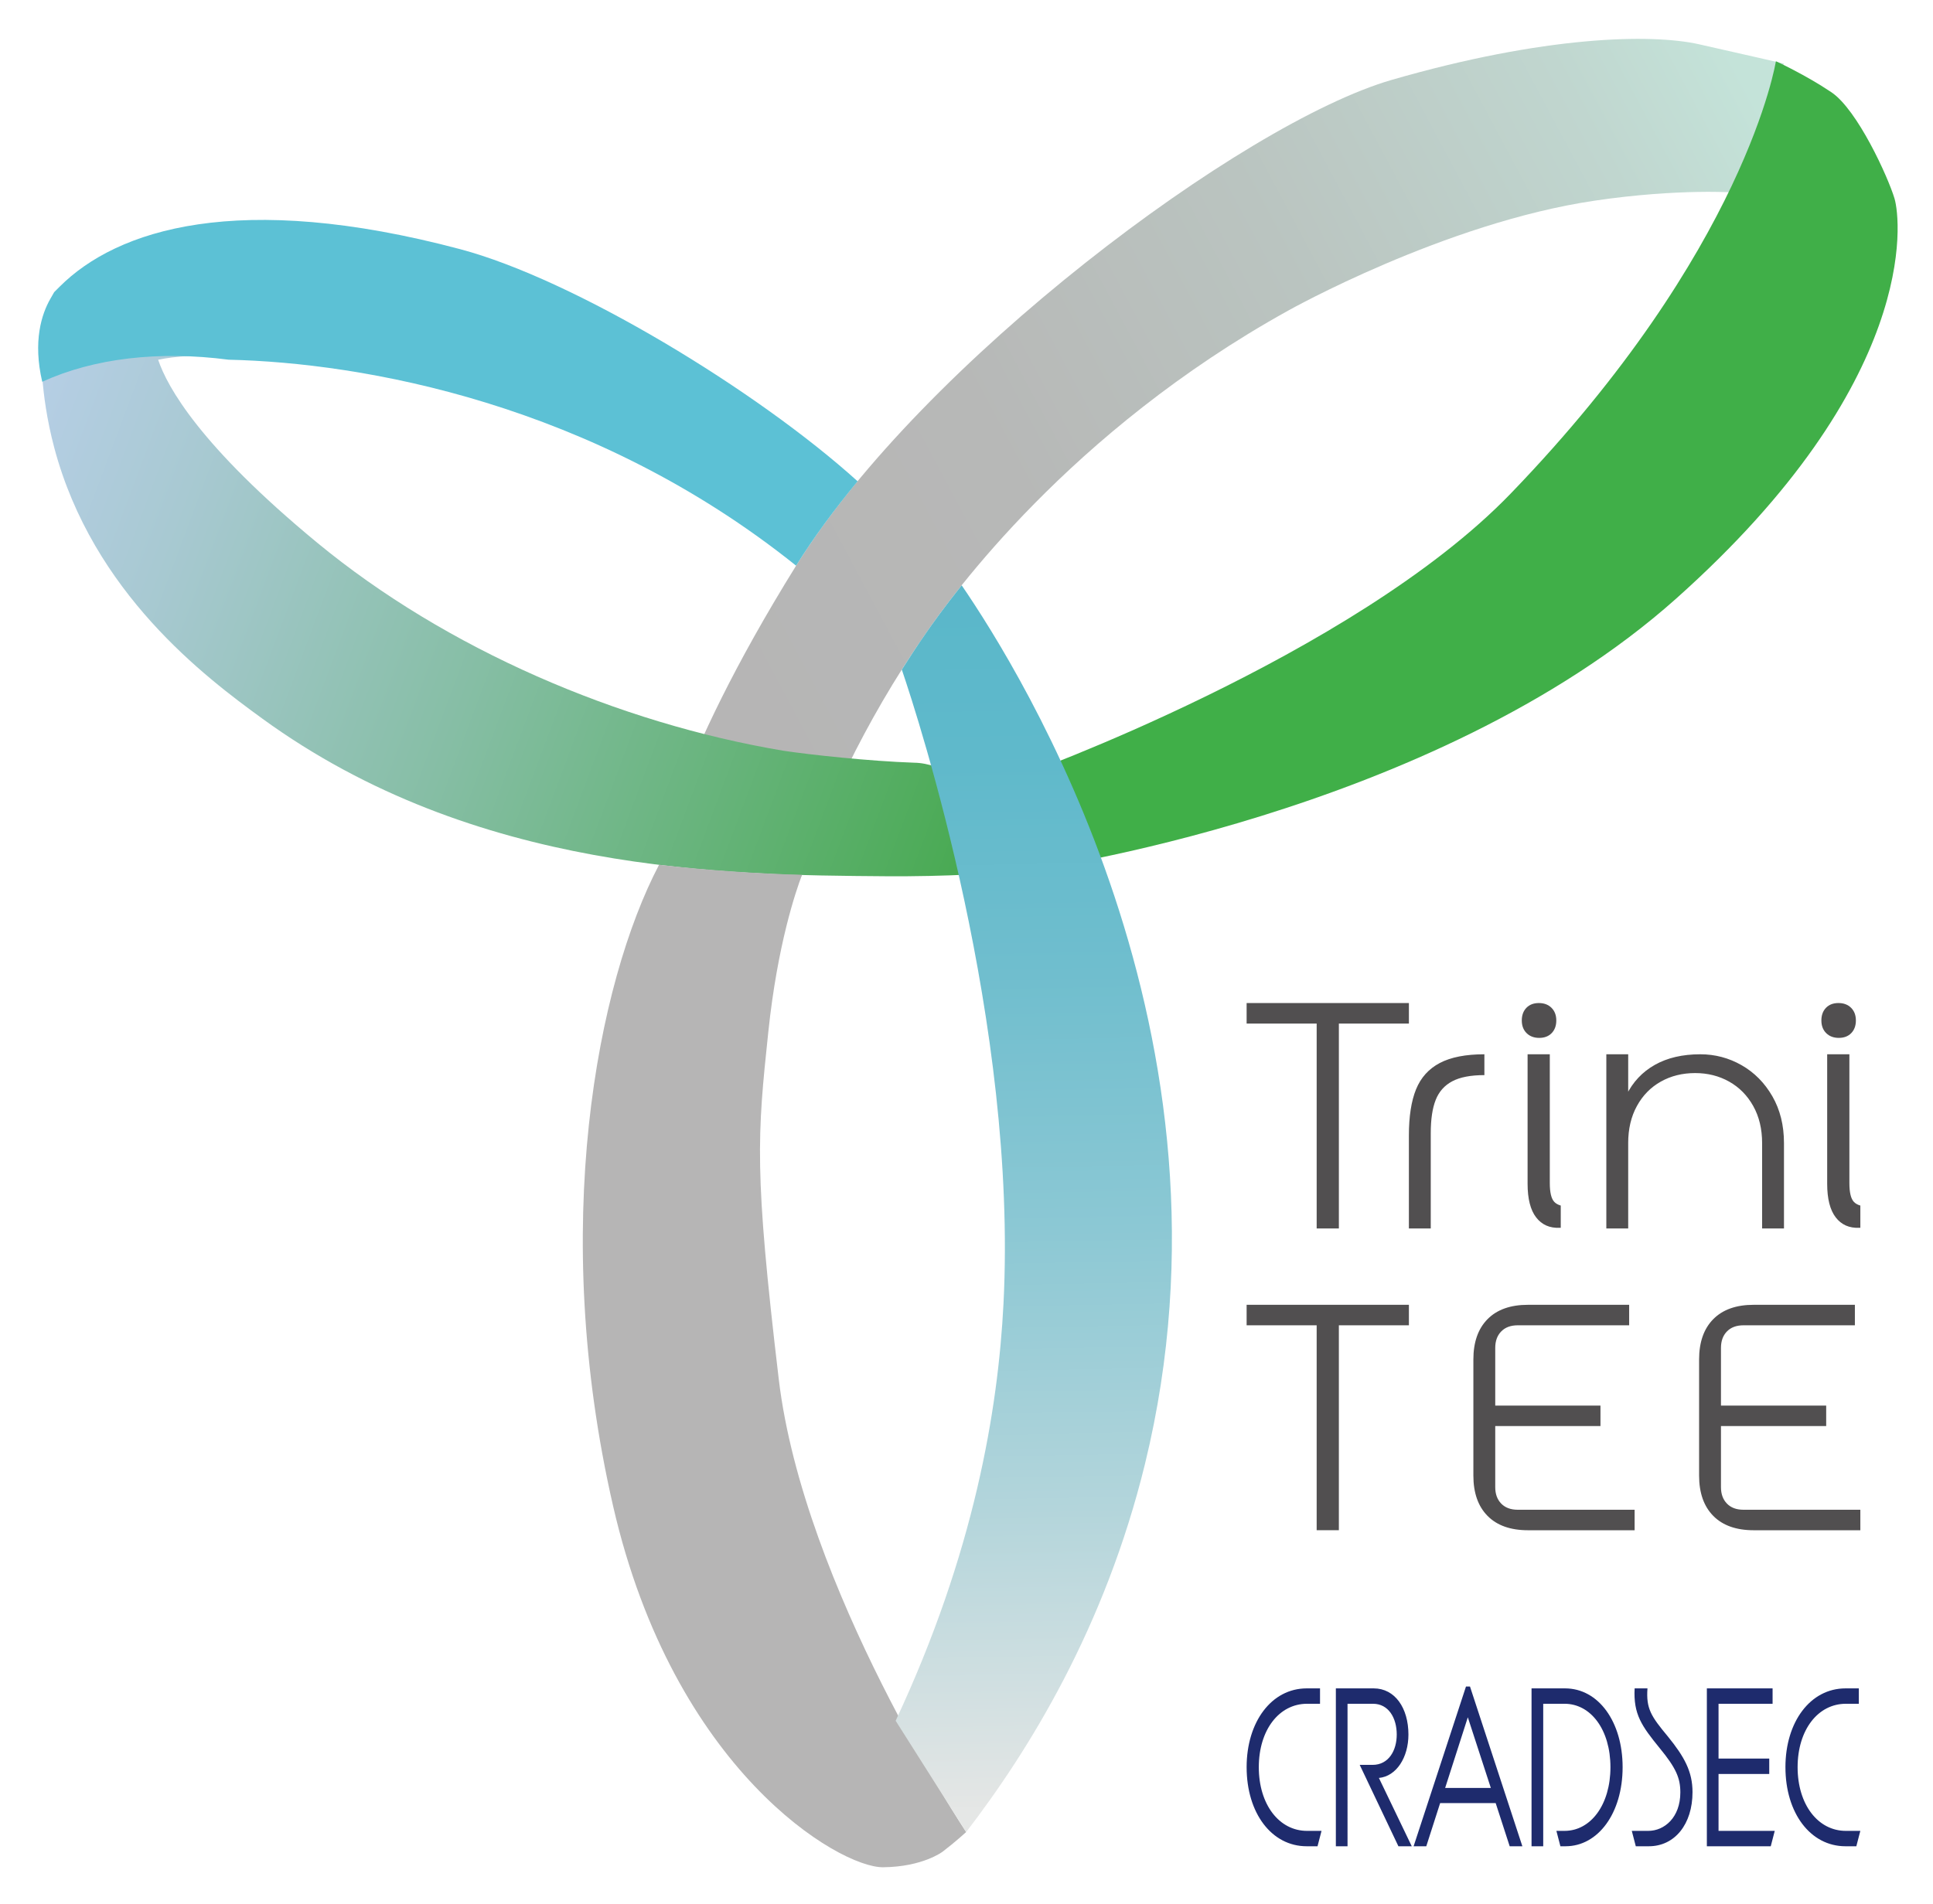
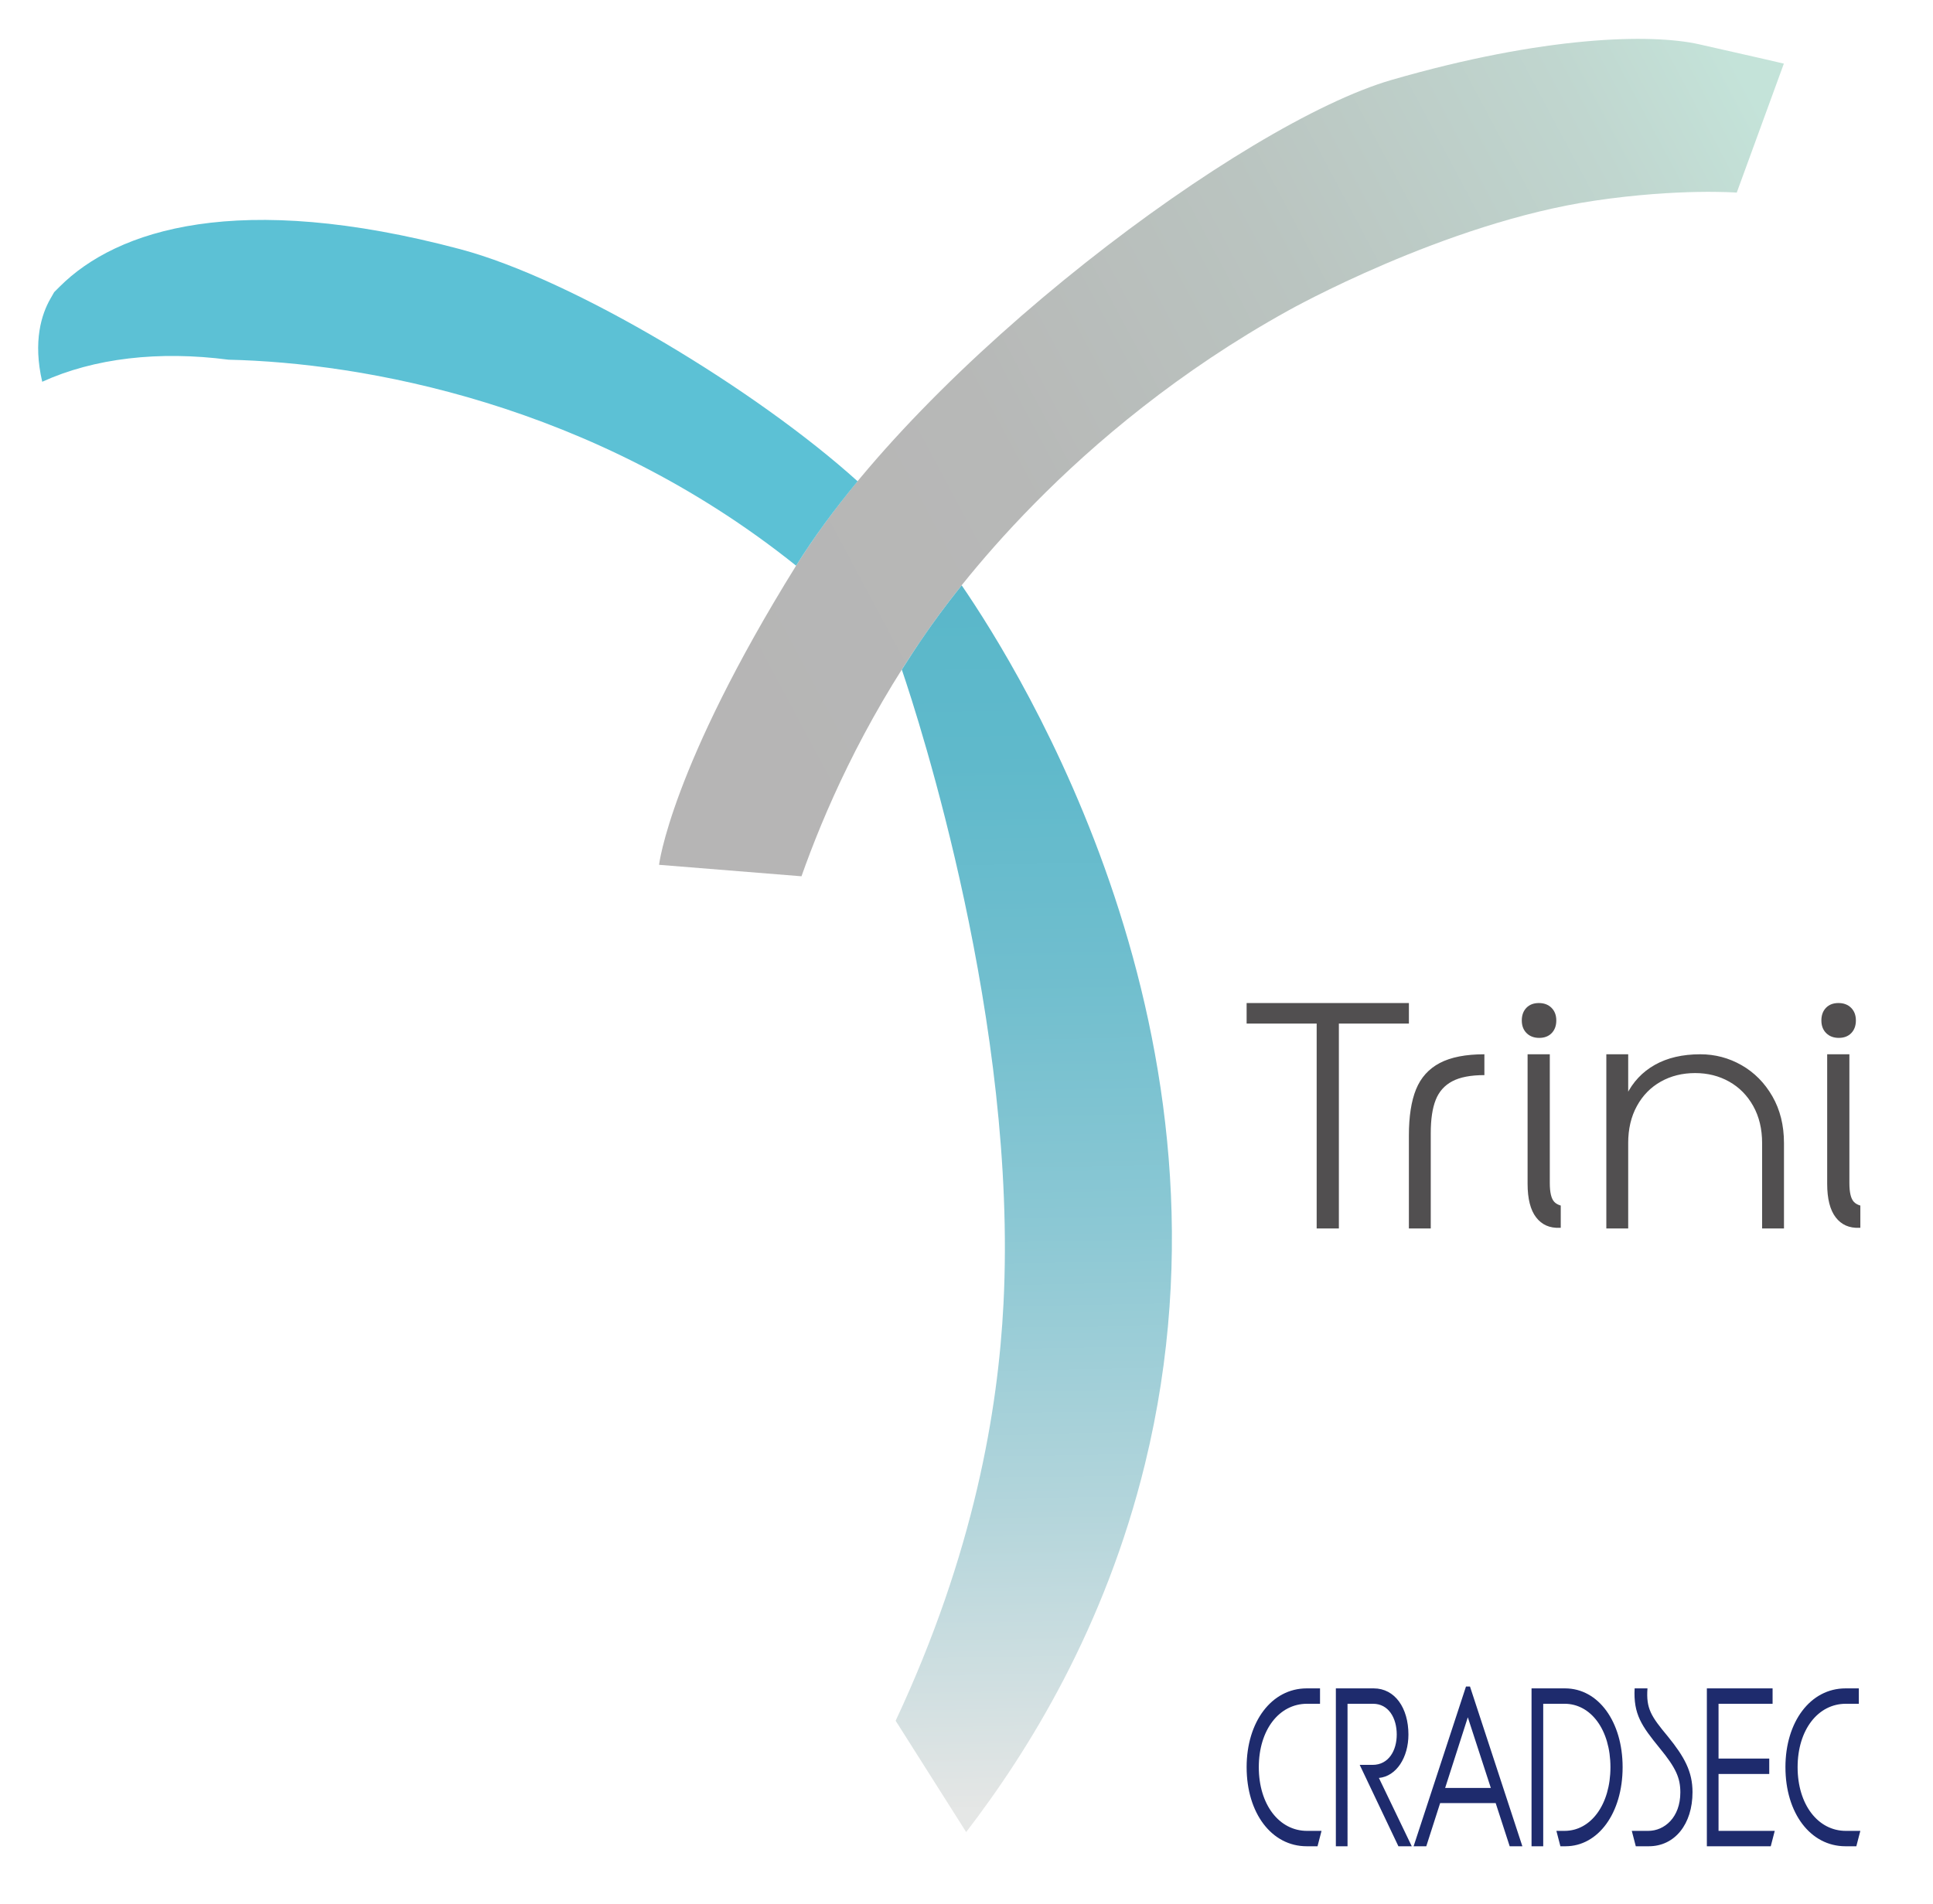
<svg xmlns="http://www.w3.org/2000/svg" role="img" viewBox="7.96 9.46 184.08 181.33">
  <title>ROIS Logo.svg</title>
  <defs>
    <linearGradient id="_名称未設定グラデーション_80" x1="70.721" x2="70.721" y1="91.833" y2="91.833" data-name="名称未設定グラデーション 80" gradientUnits="userSpaceOnUse">
      <stop offset=".006" stop-color="#a6aeab" />
      <stop offset=".245" stop-color="#94a79f" />
      <stop offset=".72" stop-color="#669581" />
      <stop offset=".991" stop-color="#4a8a6f" />
    </linearGradient>
    <linearGradient id="_名称未設定グラデーション_14" x1="74.85" x2="176.967" y1="74.577" y2="20.064" data-name="名称未設定グラデーション 14" gradientUnits="userSpaceOnUse">
      <stop offset=".006" stop-color="#b6b5b5" />
      <stop offset=".305" stop-color="#b7b8b7" />
      <stop offset=".586" stop-color="#bac4c0" />
      <stop offset=".859" stop-color="#c0d6cf" />
      <stop offset=".991" stop-color="#c4e3d9" />
    </linearGradient>
    <linearGradient id="_名称未設定グラデーション_4" x1="8.93" x2="106.888" y1="53.563" y2="90.21" data-name="名称未設定グラデーション 4" gradientUnits="userSpaceOnUse">
      <stop offset=".006" stop-color="#b5cee4" />
      <stop offset=".158" stop-color="#a8c9d2" />
      <stop offset=".463" stop-color="#86bea5" />
      <stop offset=".888" stop-color="#50ac5c" />
      <stop offset="1" stop-color="#41a748" />
    </linearGradient>
    <linearGradient id="_名称未設定グラデーション_8" x1="107.029" x2="104.852" y1="183.834" y2="65.113" data-name="名称未設定グラデーション 8" gradientUnits="userSpaceOnUse">
      <stop offset=".018" stop-color="#e5e7e6" />
      <stop offset=".022" stop-color="#e4e6e5" />
      <stop offset=".258" stop-color="#b3d5db" />
      <stop offset=".481" stop-color="#8cc8d4" />
      <stop offset=".686" stop-color="#70bece" />
      <stop offset=".865" stop-color="#5fb9cb" />
      <stop offset="1" stop-color="#5ab7ca" />
    </linearGradient>
    <style>.st9{fill:#514f50}</style>
  </defs>
  <path fill="url(#_名称未設定グラデーション_14)" d="M70.721 91.833s1.08-9.213 13.058-28.501c11.978-19.288 42.524-42.163 56.726-46.266 14.539-4.2 24.674-4.412 29.239-3.392 4.566 1.02 8.093 1.845 8.093 1.845l-4.485 12.286s-5.466-.423-13.536.769c-14.293 2.112-29.165 10.462-29.166 10.462-20.874 11.56-32.086 27.231-34.49 30.694-6.168 8.886-9.762 17.228-11.875 23.195l-13.565-1.092z" />
-   <path fill="url(#_名称未設定グラデーション_4)" d="M103.07 84.203c-2.597.307-5.301-2.07-8.054-2.095-4.256-.148-9.879-.751-12.466-1.142-15.675-2.631-32.086-9.668-44.374-19.806-11.166-9.212-14.29-14.853-15.156-17.437 1.577-.326 3.875-.488 6.71-.424-6.641-.867-12.811-.149-17.745 2.099.128 1.636.418 3.982 1.143 6.71 3.679 13.832 14.423 21.877 19.788 25.781 20.266 14.746 44.187 14.921 59.373 15.033 5.788.042 10.549-.272 13.694-.549l.152-.152c-.902-4.446-3.024-7.45-3.067-8.017z" />
-   <path fill="#06496d" d="M11.964 45.312c-.096-.421-.171-.828-.228-1.219.057.391.132.797.228 1.219zm91.106 38.891c.021-.003.045-.003.066-.006-.055-.076-.071-.06-.066.006zm-91.361-40.316c-.051-.397-.089-.783-.105-1.149.016.365.054.751.105 1.149zm-.1-2.182c-.015.33-.021.67-.005 1.031-.015-.361-.009-.701.005-1.031zm39.818 5.128c.119.034.241.07.36.105-.12-.034-.241-.071-.36-.105zm3.786 1.148c.022.007.044.014.066.021-.022-.007-.044-.014-.066-.021zm-23.054-4.576c.066.004.133.009.2.013-.067-.004-.134-.009-.2-.013zm26.6 5.802c.177.065.354.129.531.195-.177-.066-.354-.13-.531-.195zm4.031 1.563c.098.04.196.084.294.125-.098-.041-.196-.084-.294-.125z" />
-   <path fill="#40af48" d="M105.984 92.372s38.412-5.223 61.587-25.887c23.175-20.664 21.42-36.064 20.802-38.122-.618-2.058-3.529-8.446-6.006-10.114-2.478-1.668-5.288-2.956-5.288-2.956s-2.811 17.927-25.266 41.19c-14.992 15.531-46.797 26.954-46.525 26.816l.695 9.072z" />
-   <path fill="#b6b5b5" d="M81.133 107.693c.873-8.283 2.622-13.378 3.202-14.898-3.997-.114-9.069-.435-13.614-.963-5.892 11.25-10.476 34.515-4.373 61.09 5.779 25.164 21.528 34.432 25.708 34.393 3.781-.035 5.669-1.483 5.669-1.483 1.172-.889 2.243-1.87 2.243-1.87s-15.493-23.284-17.849-43.154c-2.355-19.87-2.042-23.101-.987-33.117z" />
  <path fill="#5cc1d5" d="M83.779 63.332c1.632-2.628 3.619-5.324 5.852-8.029-9.616-8.694-27.036-19.234-37.844-22.108-21.136-5.618-32.695-1.88-38.148 3.572l-.522.522-.366.641c-.824 1.441-1.673 4.028-.77 7.893 4.934-2.25 11.107-2.968 17.75-2.101 12.693.288 34.661 4.086 54.042 19.619.002-.003.003-.006.005-.009z" />
  <path fill="url(#_名称未設定グラデーション_8)" d="M96.161 69.73c-.82 1.182-1.589 2.352-2.321 3.51 1.613 4.743 11.037 33.765 9.683 60.39-.513 10.082-2.77 23.708-10.27 39.731l6.715 10.602c5.946-7.725 13.222-19.475 17.032-35.076 9.944-40.719-11.879-75.525-17.459-83.676-1.663 2.078-2.79 3.67-3.38 4.519z" />
  <g>
-     <path d="M133.345 135.694h-6.669v-1.952h15.454v1.952h-6.67v19.52h-2.114v-19.52zm16.275 18.154c-.9-.911-1.35-2.19-1.35-3.839v-11.062c0-1.648.45-2.928 1.35-3.839.9-.911 2.185-1.366 3.855-1.366h9.63v1.952h-10.606c-.672 0-1.199.195-1.578.586-.38.39-.569.911-.569 1.562v5.498h10.02v1.952h-10.02v5.823c0 .651.19 1.171.569 1.562.379.391.905.586 1.578.586h11.126v1.952h-10.15c-1.671 0-2.956-.455-3.855-1.366zm21.496 0c-.9-.911-1.35-2.19-1.35-3.839v-11.062c0-1.648.45-2.928 1.35-3.839.9-.911 2.185-1.366 3.855-1.366h9.63v1.952h-10.606c-.672 0-1.199.195-1.578.586-.38.39-.569.911-.569 1.562v5.498h10.02v1.952h-10.02v5.823c0 .651.19 1.171.569 1.562.379.391.905.586 1.578.586h11.126v1.952h-10.15c-1.671 0-2.956-.455-3.855-1.366z" class="st9" />
    <path d="M133.345 106.952h-6.669v-1.952h15.454v1.952h-6.669v19.52h-2.115v-19.52zm9.467 6.263c.456-1.117 1.209-1.952 2.261-2.505 1.052-.553 2.467-.83 4.246-.83v1.985c-1.301 0-2.321.195-3.058.586-.738.39-1.264.981-1.578 1.773-.315.792-.472 1.849-.472 3.172v9.077h-2.082v-8.849c0-1.822.228-3.291.683-4.409zm10.524-5.352c-.304-.303-.455-.705-.455-1.204 0-.499.146-.9.439-1.204.293-.303.688-.455 1.187-.455.499 0 .9.152 1.204.455.304.304.456.705.456 1.204 0 .499-.146.9-.439 1.204-.293.304-.689.456-1.187.456-.499 0-.9-.152-1.204-.456zm9.678 8.156v10.453h-2.082v-16.592h2.082v6.139zm10.801-5.098c1.214.694 2.19 1.681 2.928 2.961.737 1.28 1.106 2.765 1.106 4.457h-2.082c0-1.344-.282-2.521-.846-3.53-.564-1.009-1.329-1.784-2.294-2.326-.965-.542-2.045-.813-3.237-.813-1.215 0-2.305.271-3.27.813-.965.542-1.724 1.317-2.277 2.326-.553 1.008-.83 2.185-.83 3.53h-1.106c0-1.778.309-3.297.927-4.555.618-1.258 1.523-2.223 2.717-2.896 1.192-.672 2.635-1.008 4.327-1.008 1.41 0 2.721.347 3.937 1.041zm4.034 15.551h-2.082v-8.134h2.082v8.134zm4.017-18.61c-.304-.303-.455-.705-.455-1.204 0-.499.146-.9.439-1.204.293-.303.688-.455 1.187-.455.499 0 .9.152 1.204.455.304.304.456.705.456 1.204 0 .499-.146.9-.439 1.204-.293.304-.689.456-1.187.456-.499 0-.9-.152-1.204-.456zm-25.274 16.427c-.259-.075-.469-.191-.621-.355-.282-.303-.423-.9-.423-1.789v-12.265h-2.115v12.331c0 1.431.271 2.5.813 3.204.542.705 1.29 1.035 2.245.992h.1v-2.118zm28.53 0c-.259-.075-.469-.191-.621-.355-.282-.303-.423-.9-.423-1.789v-12.265h-2.115v12.331c0 1.431.271 2.5.813 3.204.542.705 1.29 1.035 2.245.992h.1v-2.118z" class="st9" />
  </g>
  <g>
    <path fill="#1e2b6d" d="M126.676 177.786c0-4.332 2.383-7.508 5.719-7.508h1.271v1.466h-1.239c-2.653 0-4.591 2.488-4.591 6.042s1.938 6.064 4.591 6.064h1.382l-.381 1.466h-1.032c-3.336 0-5.719-3.154-5.719-7.53zm8.499-7.508h3.606c2.018 0 3.304 1.866 3.304 4.398 0 2.177-1.144 3.976-2.812 4.132l3.129 6.508h-1.271l-3.685-7.752h1.223c1.541 0 2.303-1.377 2.303-2.888 0-1.599-.794-2.932-2.256-2.932h-2.43V185.316h-1.112v-15.038zm12.391-.178h.381l4.988 15.216h-1.207l-1.334-4.11h-5.29l-1.319 4.11h-1.207l4.988-15.216zm2.367 9.663l-2.192-6.731-2.16 6.731h4.353zm3.876-9.485h3.193c3.177 0 5.48 3.177 5.48 7.508 0 4.376-2.335 7.53-5.433 7.53h-.492l-.381-1.466h.778c2.51 0 4.369-2.51 4.369-6.064s-1.859-6.042-4.369-6.042h-2.033V185.316h-1.112v-15.038zm9.547 13.572h1.573c1.525 0 3.05-1.266 3.05-3.665 0-1.355-.397-2.31-1.97-4.221-1.716-2.11-2.51-3.221-2.383-5.687h1.223c-.143 1.933.35 2.666 1.938 4.576 1.588 1.955 2.351 3.354 2.351 5.309 0 3.043-1.684 5.154-4.162 5.154h-1.239l-.381-1.466zm7.149-13.572h6.259v1.466h-5.147v5.22h4.829v1.466h-4.829v5.42h5.353l-.381 1.466h-6.084v-15.038zm7.482 7.508c0-4.332 2.383-7.508 5.719-7.508h1.271v1.466h-1.239c-2.653 0-4.591 2.488-4.591 6.042s1.938 6.064 4.591 6.064h1.382l-.381 1.466h-1.032c-3.336 0-5.719-3.154-5.719-7.53z" />
  </g>
</svg>